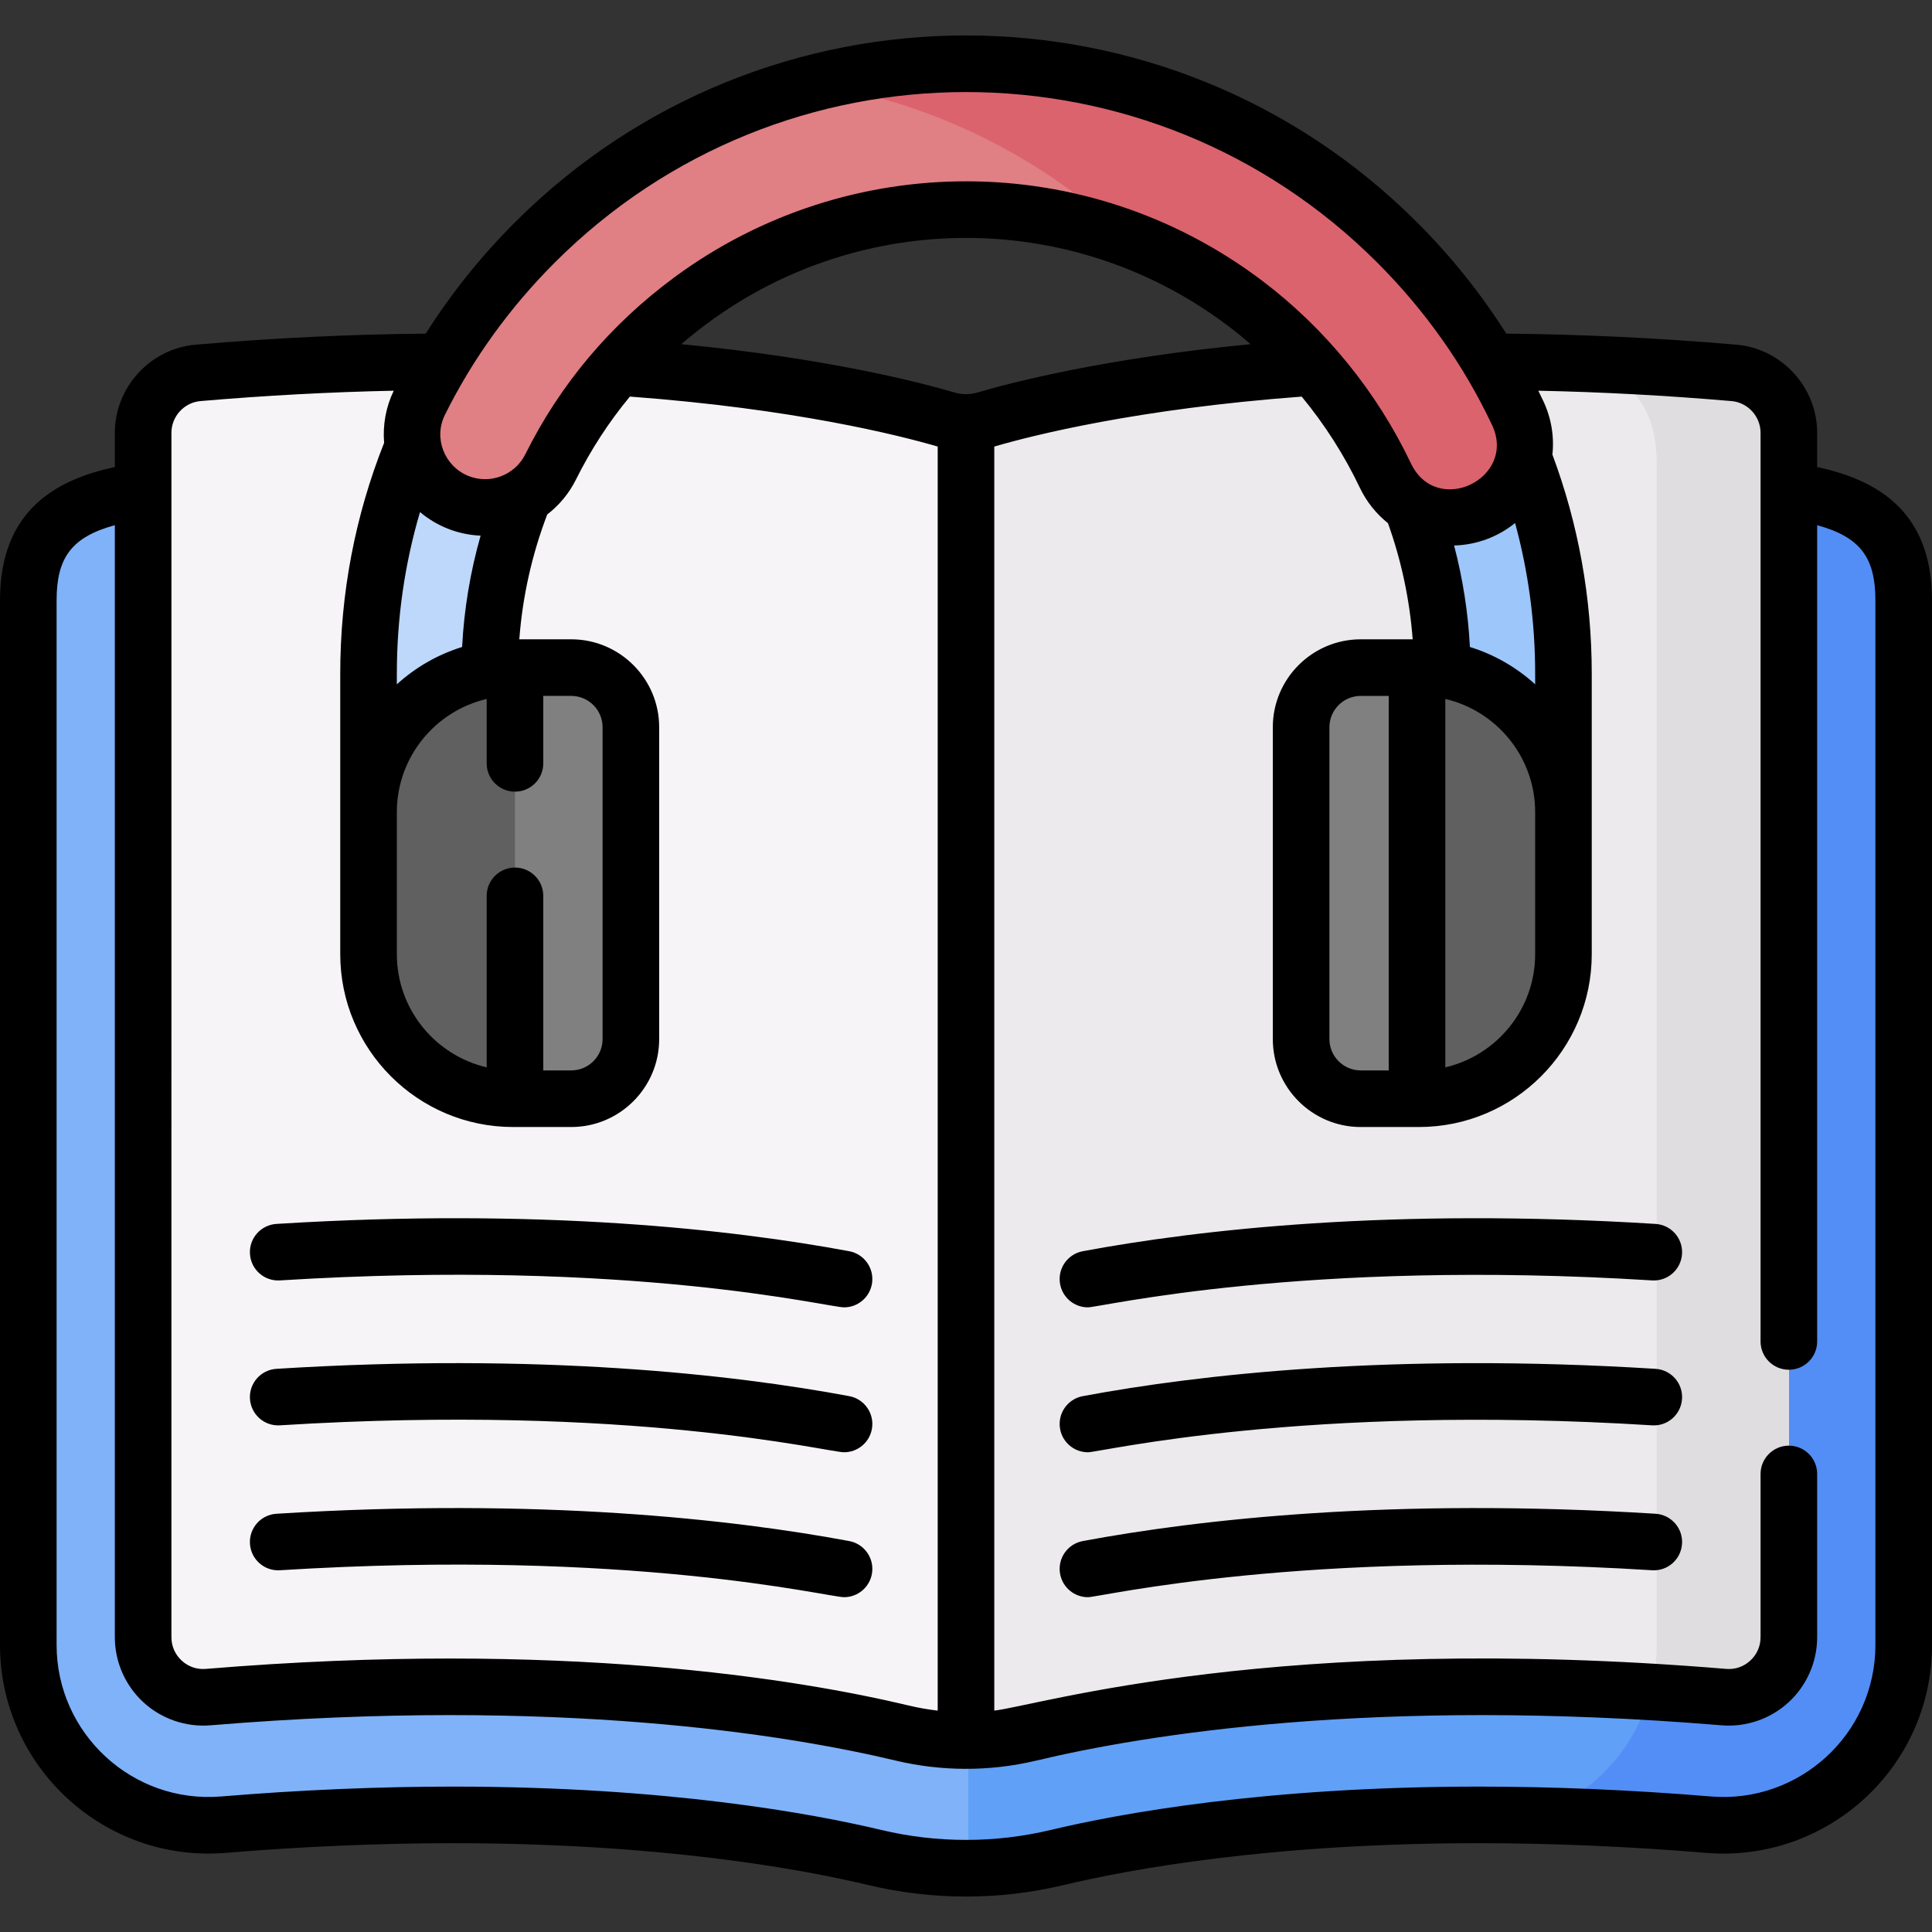
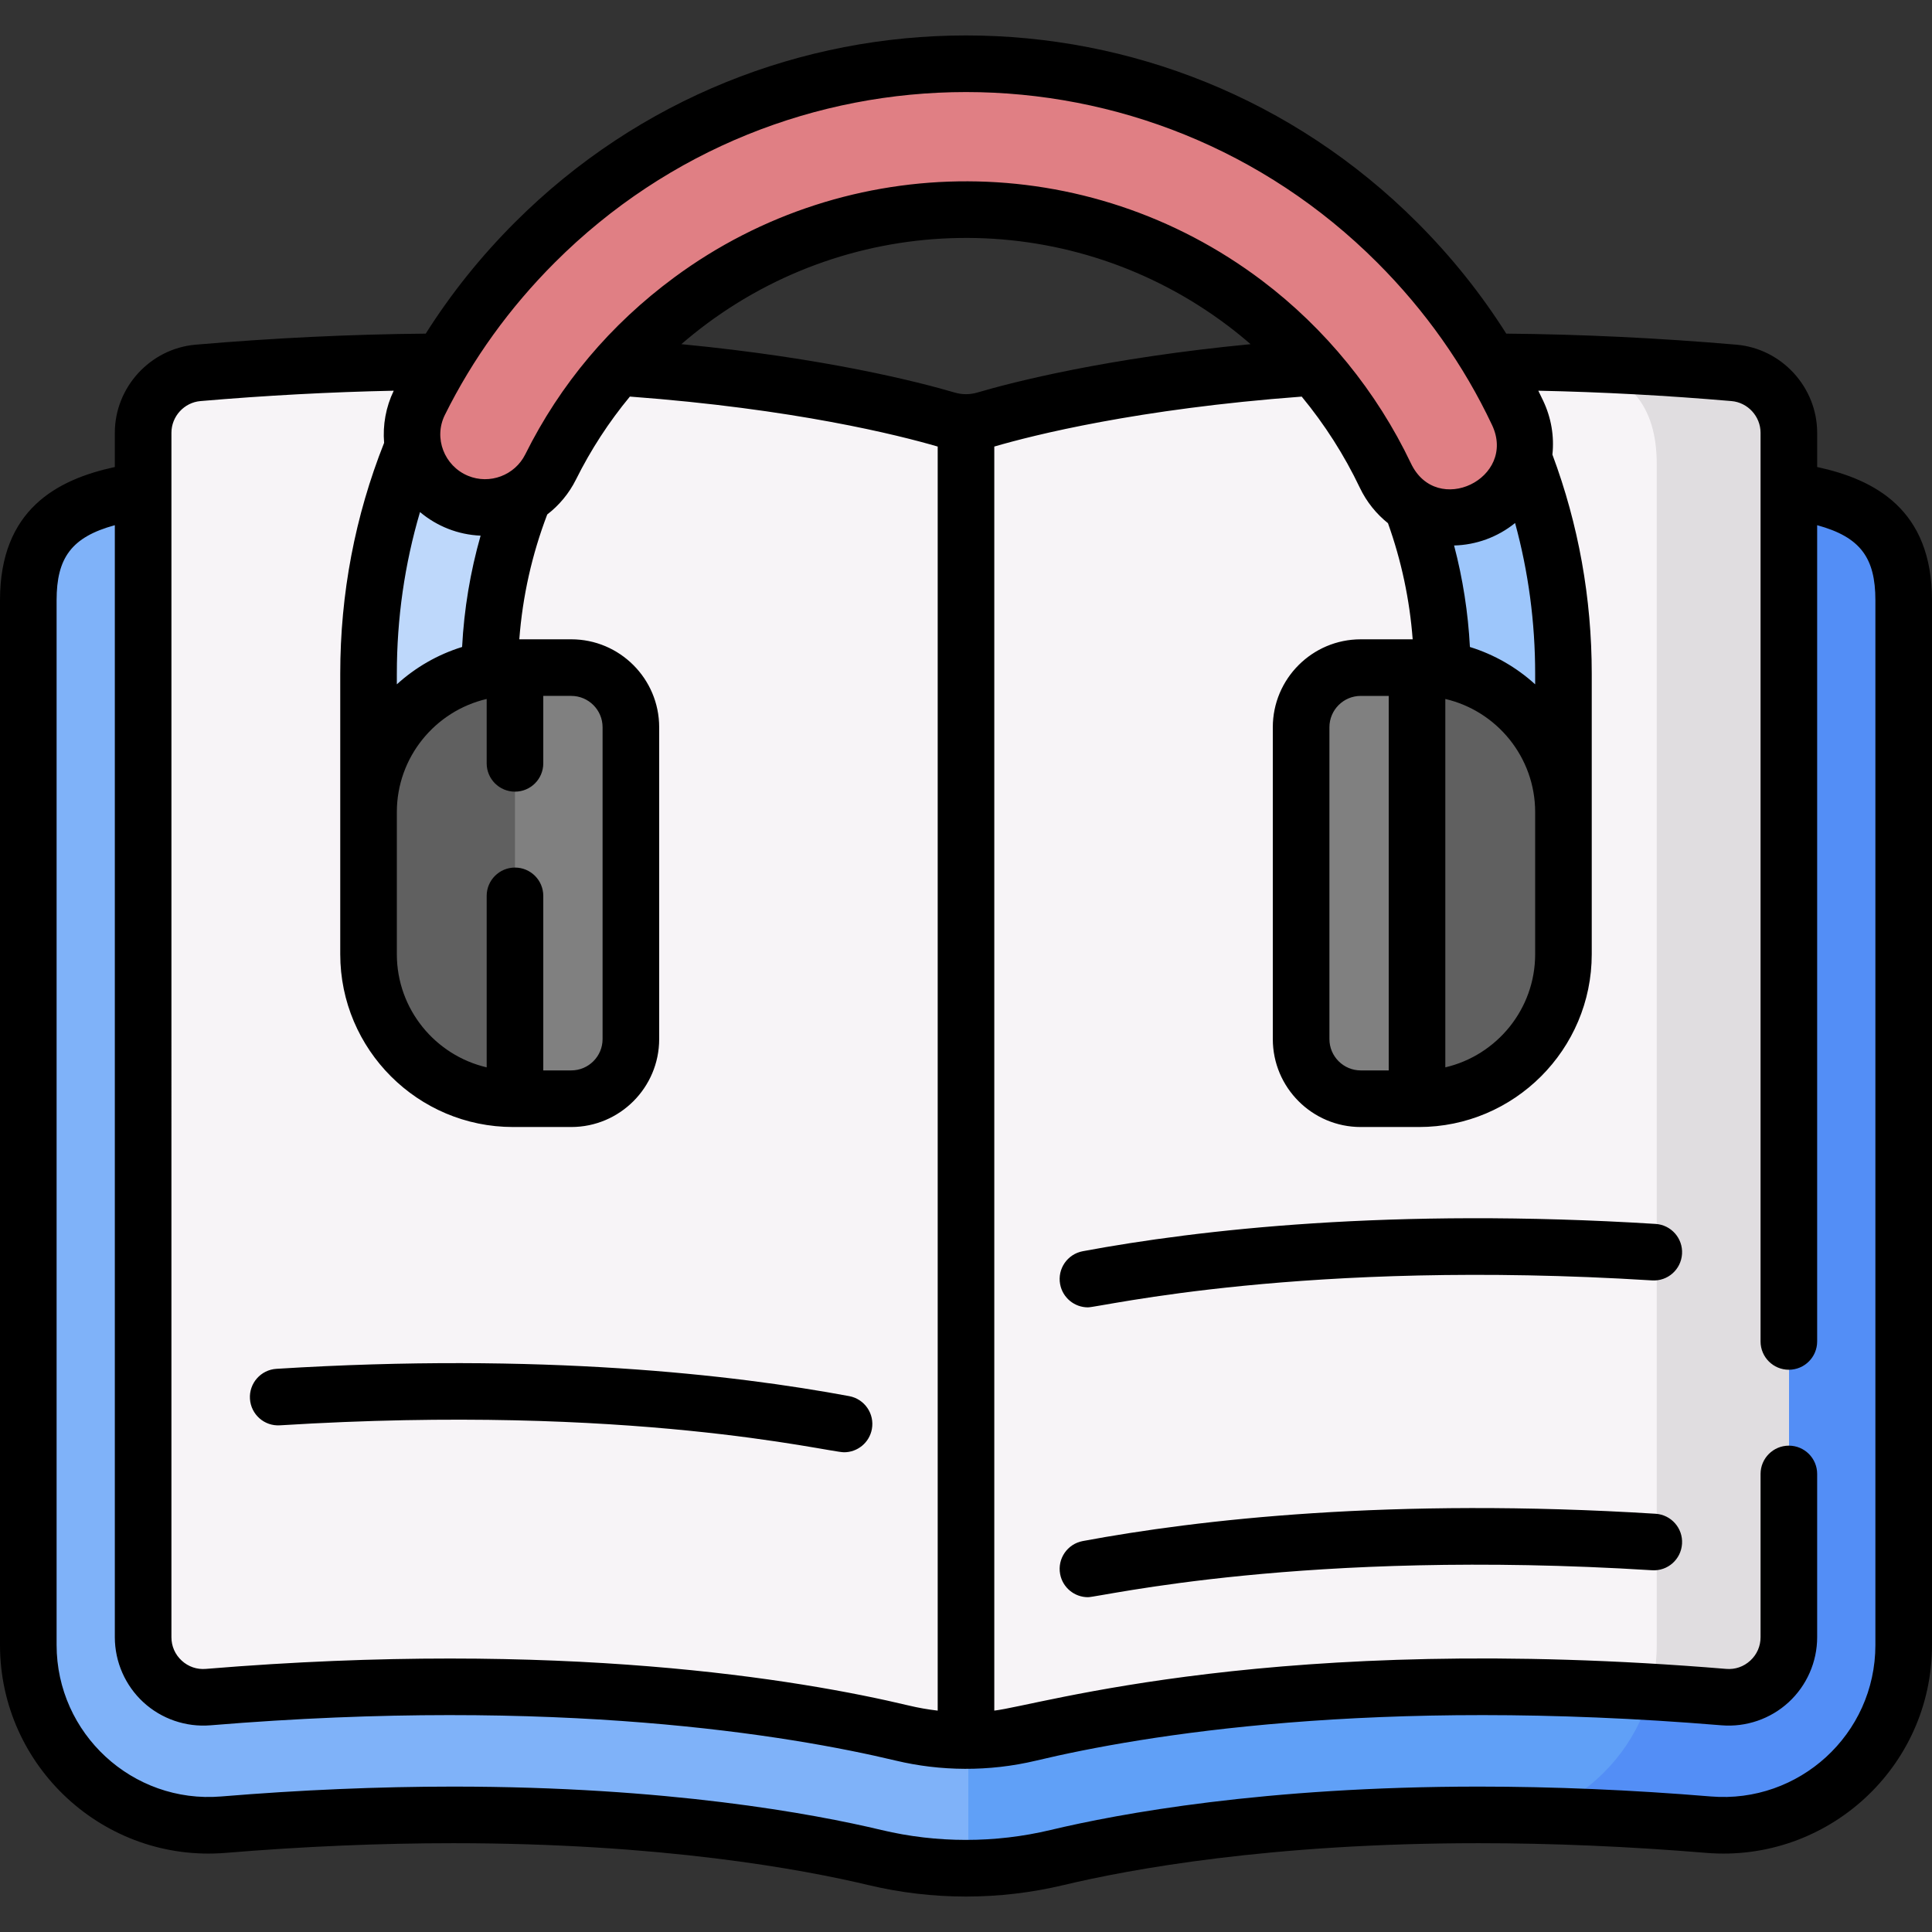
<svg xmlns="http://www.w3.org/2000/svg" id="Capa_1" enable-background="new 0 0 512 512" height="512" viewBox="0 0 512 512" width="512">
  <rect x="0" y="0" width="512" height="512" fill="#333333" stroke="none" />
  <g>
    <g>
      <g>
        <g>
          <g>
            <g>
              <g>
                <g>
                  <path d="m256 495.108c-8.122 0-16.249-.958-24.155-2.846-17.664-4.218-55.67-11.295-111.734-11.295-19.638 0-40.123.871-60.887 2.59-1.313.108-2.646.163-3.961.163-26.337 0-47.764-21.44-47.764-47.794v-276.859c0-25.008 18.779-28.361 43.681-30.502 23.472-2.018 46.663-3.041 68.93-3.041 70.161 0 116.197 10.024 135.889 15.422 19.692-5.398 65.728-15.422 135.889-15.422 22.267 0 45.458 1.023 68.931 3.041 24.901 2.14 43.68 5.494 43.68 30.502v276.858c0 12.807-4.998 24.835-14.073 33.87-9.02 8.979-20.985 13.924-33.689 13.924-.002 0-.002 0-.004 0-1.315 0-2.646-.055-3.959-.163-20.764-1.718-41.248-2.59-60.887-2.59-56.064 0-94.07 7.077-111.736 11.295-7.902 1.889-16.029 2.847-24.151 2.847z" fill="#7fb2f9" />
                  <path d="m460.82 128.565c-23.472-2.018-46.664-3.041-68.931-3.041-69.463 0-115.262 9.822-135.277 15.256v354.318c7.918-.047 15.835-.996 23.541-2.837 17.665-4.219 55.672-11.295 111.736-11.295 19.638 0 40.123.871 60.886 2.59 1.312.108 2.644.163 3.959.163h.003c12.705 0 24.67-4.945 33.689-13.924 9.075-9.035 14.073-21.063 14.073-33.87v-276.858c.001-25.008-18.778-28.361-43.679-30.502z" fill="#60a0f7" />
                  <g>
                    <path d="m460.82 128.565c-7.29-.627-14.547-1.146-21.764-1.58v308.94c0 12.807-4.998 24.835-14.073 33.87-5.21 5.186-11.405 9.017-18.155 11.336 15 .326 30.395 1.138 45.947 2.425 1.312.108 2.644.163 3.959.163h.003c12.705 0 24.67-4.945 33.689-13.924 9.075-9.035 14.073-21.063 14.073-33.87v-276.858c.001-25.008-18.778-28.361-43.679-30.502z" fill="#538ef6" />
                  </g>
                  <path d="m459.526 98.818c-112.094-9.637-180.025 7.006-198.43 12.411-3.326.977-6.866.977-10.192 0-18.405-5.405-86.336-22.048-198.43-12.411-8.227.707-14.542 7.613-14.542 15.87v319.189c0 9.307 7.953 16.639 17.228 15.871 93.626-7.748 156.02 2.859 183.995 9.539 11.082 2.647 22.609 2.647 33.691 0 27.975-6.681 90.368-17.288 183.995-9.539 9.275.768 17.228-6.564 17.228-15.871v-319.189c-.001-8.258-6.316-15.163-14.543-15.87z" fill="#f7f4f7" />
-                   <path d="m272.845 459.288c27.975-6.681 90.368-17.288 183.995-9.539 9.275.768 17.228-6.564 17.228-15.871v-319.19c0-8.258-6.315-15.163-14.542-15.87-112.094-9.637-180.025 7.006-198.43 12.411-1.663.488-3.379.732-5.096.732v349.312c5.652-.001 11.304-.662 16.845-1.985z" fill="#edeaed" />
                  <path d="m459.526 98.818c-13.976-1.201-27.264-1.994-39.856-2.451 11.849 3.66 19.386 10.807 19.386 26.645v312.914c0 4.266-.567 8.442-1.642 12.453 6.323.373 12.787.82 19.426 1.37 9.275.768 17.228-6.564 17.228-15.871v-319.19c0-8.258-6.315-15.163-14.542-15.87z" fill="#e0dde0" />
                </g>
              </g>
            </g>
          </g>
        </g>
        <g>
          <g>
            <g>
              <g>
                <path d="m398.284 249.44c-8.85 0-16.049-7.2-16.049-16.049v-54.853c0-69.606-56.629-126.234-126.234-126.234-69.607 0-126.236 56.629-126.236 126.234v54.853c0 8.85-7.2 16.049-16.048 16.049-8.85 0-16.049-7.2-16.049-16.049v-54.853c0-42.292 16.47-82.052 46.376-111.958 29.905-29.905 69.666-46.374 111.958-46.374 42.291 0 82.052 16.47 111.958 46.374 29.905 29.906 46.374 69.667 46.374 111.958v54.853c-.001 8.849-7.201 16.049-16.05 16.049z" fill="#bed8fb" />
              </g>
            </g>
            <path d="m256.612 20.212v32.098c69.325.332 125.622 56.825 125.622 126.227v54.853c0 8.85 7.199 16.049 16.049 16.049 8.849 0 16.048-7.199 16.048-16.049v-54.853c0-42.291-16.47-82.052-46.374-111.958-29.76-29.76-69.282-46.209-111.345-46.367z" fill="#9dc6fb" />
            <g>
              <path d="m135.968 291.17h15.416c8.728 0 15.804-7.076 15.804-15.804v-82.641c0-8.728-7.076-15.804-15.804-15.804h-15.416c-21.153 0-38.301 17.148-38.301 38.301v37.646c0 21.154 17.148 38.302 38.301 38.302z" fill="#606060" />
            </g>
            <path d="m151.385 176.922h-14.911v114.249h14.911c8.728 0 15.804-7.076 15.804-15.804v-82.641c-.001-8.729-7.076-15.804-15.804-15.804z" fill="#808080" />
            <g>
              <path d="m376.032 291.17h-15.416c-8.728 0-15.804-7.076-15.804-15.804v-82.641c0-8.728 7.076-15.804 15.804-15.804h15.416c21.153 0 38.301 17.148 38.301 38.301v37.646c0 21.154-17.148 38.302-38.301 38.302z" fill="#606060" />
            </g>
            <path d="m391.929 135.649c-9.509 3.87-20.373-.358-24.789-9.627-8.502-17.847-21.331-33.681-37.206-45.669-21.465-16.21-47.031-24.777-73.934-24.777-26.42 0-51.615 8.291-72.86 23.975-15.92 11.754-28.571 26.823-37.217 44.194-4.537 9.115-15.341 13.177-24.749 9.282-10.318-4.271-14.962-16.392-9.999-26.395 7.731-15.582 17.96-29.775 30.553-42.368 30.522-30.523 71.105-47.333 114.272-47.333s83.75 16.81 114.273 47.333c13.365 13.365 24.053 28.499 31.918 45.167 4.741 10.046.065 22.015-10.223 26.202z" fill="#e07f84" />
          </g>
        </g>
      </g>
      <path d="m360.615 176.922h14.911v114.249h-14.911c-8.728 0-15.804-7.076-15.804-15.804v-82.641c.001-8.729 7.076-15.804 15.804-15.804z" fill="#808080" />
    </g>
    <g>
-       <path d="m402.191 109.431c-7.866-16.668-18.553-31.801-31.918-45.167-30.523-30.523-71.106-47.333-114.273-47.333-13.956 0-27.638 1.767-40.801 5.177 31.456 4.886 60.574 19.105 84.05 41.297 10.872 4.1 21.182 9.772 30.686 16.948 15.876 11.988 28.704 27.822 37.206 45.669 4.415 9.269 15.279 13.497 24.789 9.627l.039-.016c10.288-4.187 14.963-16.157 10.222-26.202z" fill="#db636e" />
-     </g>
+       </g>
    <g>
      <path d="m74.192 377.725c93.268-5.801 145.196 7.141 149.498 7.141 3.541 0 6.692-2.52 7.364-6.128.759-4.072-1.928-7.988-5.999-8.747-30.62-5.704-81.811-11.592-151.795-7.237-4.134.257-7.277 3.817-7.02 7.951.258 4.135 3.805 7.287 7.952 7.02z" />
-       <path d="m74.192 416.131c93.268-5.801 145.196 7.141 149.498 7.141 3.541 0 6.692-2.52 7.364-6.128.759-4.072-1.928-7.988-5.999-8.747-30.62-5.704-81.811-11.591-151.795-7.237-4.134.257-7.277 3.817-7.02 7.951.258 4.134 3.805 7.289 7.952 7.02z" />
-       <path d="m74.192 339.321c93.263-5.801 145.196 7.141 149.498 7.141 3.541 0 6.692-2.52 7.364-6.128.759-4.072-1.928-7.988-5.999-8.747-30.621-5.705-81.813-11.591-151.795-7.237-4.134.257-7.277 3.817-7.02 7.951.258 4.133 3.805 7.284 7.952 7.02z" />
-       <path d="m438.739 362.755c-69.986-4.354-121.175 1.533-151.795 7.237-4.071.758-6.758 4.674-5.999 8.747.672 3.608 3.822 6.128 7.364 6.128 3.313 0 57.203-12.884 149.498-7.141 4.158.266 7.693-2.886 7.951-7.02.259-4.134-2.885-7.694-7.019-7.951z" />
      <path d="m438.739 401.16c-69.986-4.354-121.175 1.532-151.795 7.237-4.071.758-6.758 4.674-5.999 8.747.672 3.608 3.822 6.128 7.364 6.128 3.304 0 57.203-12.882 149.498-7.141 4.158.268 7.693-2.886 7.951-7.02.259-4.134-2.885-7.694-7.019-7.951z" />
      <path d="m438.739 324.35c-69.986-4.354-121.175 1.532-151.795 7.237-4.071.759-6.758 4.675-5.999 8.747.672 3.608 3.822 6.128 7.364 6.128 3.31 0 57.205-12.881 149.498-7.141 4.158.263 7.693-2.887 7.951-7.02.259-4.134-2.885-7.694-7.019-7.951z" />
      <path d="m481.568 123.763v-9.075c0-12.058-9.399-22.311-21.399-23.343-20.709-1.78-41.2-2.757-60.995-2.93-6.679-10.563-14.567-20.424-23.597-29.454-66.086-66.085-173.058-66.096-239.153 0-9.018 9.018-16.917 18.881-23.599 29.454-19.796.173-40.287 1.15-60.994 2.93-11.999 1.031-21.399 11.285-21.399 23.343v9.075c-15.291 3.311-30.432 11.235-30.432 35.304v276.858c0 32.249 27.606 57.766 59.843 55.105 20.562-1.702 40.839-2.564 60.268-2.564 55.297 0 92.648 6.948 109.992 11.09 17.024 4.066 34.762 4.069 51.793 0 17.343-4.142 54.695-11.09 109.994-11.09 19.429 0 39.706.863 60.269 2.564 31.926 2.639 59.841-22.485 59.841-55.104v-276.859c0-24.069-15.141-31.992-30.432-35.304zm-80.054 14.842c3.528 12.921 5.319 26.293 5.319 39.931v2.819c-4.911-4.47-10.795-7.888-17.292-9.898-.478-9.129-1.884-18.122-4.193-26.898 5.816-.148 11.488-2.179 16.166-5.954zm5.319 76.618v37.646c0 14.577-10.183 26.813-23.807 29.99v-97.626c13.624 3.177 23.807 15.413 23.807 29.99zm-288.939-105.257c7.358-14.831 17.162-28.423 29.138-40.398 60.222-60.224 157.707-60.232 217.938 0 12.711 12.712 22.952 27.201 30.438 43.064 6.663 14.117-14.649 24.534-21.497 10.164-9.068-19.038-22.713-35.784-39.457-48.428-46.323-34.979-109.626-34.914-155.77-.85-16.93 12.5-30.212 28.274-39.476 46.885-2.771 5.567-9.433 8.069-15.167 5.695-6.306-2.611-9.182-10.018-6.147-16.132zm213.523-18.757c-38.253 3.688-62.905 10.024-72.436 12.823-1.904.559-3.975.585-5.964 0-9.535-2.8-34.192-9.137-72.455-12.825 2.261-1.946 4.599-3.826 7.031-5.622 40.915-30.203 96.918-30.134 137.821.753 2.058 1.553 4.055 3.183 6.003 4.871zm-226.25 87.327c0-14.678 2.065-29.027 6.139-42.834 4.481 3.763 10.071 5.998 16.059 6.252-2.734 9.593-4.378 19.459-4.903 29.502-6.498 2.009-12.384 5.428-17.296 9.899v-2.819zm0 36.687c0-14.577 10.183-26.813 23.807-29.99v17.064c0 4.142 3.357 7.5 7.5 7.5s7.5-3.358 7.5-7.5v-17.875h7.411c4.579 0 8.304 3.725 8.304 8.303v82.642c0 4.579-3.725 8.303-8.304 8.303h-7.411v-46.256c0-4.142-3.357-7.5-7.5-7.5s-7.5 3.358-7.5 7.5v45.445c-13.624-3.177-23.807-15.413-23.807-29.99zm-59.735-100.535c0-4.339 3.375-8.027 7.685-8.397 17.334-1.491 34.505-2.405 51.228-2.75-2.084 4.311-2.942 9.098-2.552 13.818-7.707 19.426-11.625 39.996-11.625 61.178v36.687 37.646c0 25.254 20.547 45.801 45.802 45.801h.495.01s.006 0 .01 0h14.901c12.85 0 23.304-10.454 23.304-23.303v-82.642c0-12.85-10.454-23.303-23.304-23.303h-13.763c.863-11.362 3.344-22.45 7.401-33.082 3.121-2.406 5.756-5.522 7.614-9.253 3.946-7.926 8.726-15.266 14.288-21.99 43.597 3.245 71.272 10.238 81.575 13.243v334.99c-2.558-.295-5.099-.739-7.604-1.337-29.198-6.973-92.237-17.507-186.354-9.719-2.372.201-4.638-.583-6.39-2.196-1.755-1.615-2.721-3.817-2.721-6.201zm451.568 321.238c0 23.75-20.314 42.084-43.606 40.156-20.971-1.735-41.664-2.615-61.504-2.615-56.836 0-95.494 7.206-113.479 11.5-14.67 3.505-30.152 3.504-44.824 0-17.985-4.295-56.643-11.5-113.477-11.5-19.84 0-40.533.88-61.503 2.615-23.523 1.945-43.607-16.688-43.607-40.156v-276.859c0-11.21 3.945-16.755 15.432-19.885v294.694c0 6.53 2.756 12.812 7.562 17.236 4.802 4.421 11.283 6.645 17.785 6.11 92.04-7.619 153.306 2.593 181.634 9.359 11.749 2.806 24.647 2.993 37.176 0 28.327-6.765 89.592-16.978 181.634-9.359 6.505.534 12.984-1.69 17.785-6.11 4.806-4.424 7.562-10.706 7.562-17.236v-43.264c0-4.142-3.357-7.5-7.5-7.5s-7.5 3.358-7.5 7.5v43.264c0 2.383-.966 4.585-2.721 6.201-1.751 1.613-4.019 2.398-6.39 2.196-119.11-9.857-182.147 9.694-193.958 11.056v-334.989c10.292-3.003 37.932-9.987 81.469-13.235 6.08 7.369 11.276 15.485 15.4 24.142 1.8 3.778 4.384 6.941 7.46 9.403 3.553 9.927 5.748 20.24 6.549 30.773h-13.763c-12.85 0-23.304 10.454-23.304 23.303v82.642c0 12.85 10.454 23.303 23.304 23.303h14.901.01s.006 0 .01 0h.495c25.255 0 45.802-20.546 45.802-45.801v-37.646-36.687c0-20.03-3.513-39.553-10.425-58.069.514-4.825-.298-9.711-2.434-14.238-.425-.901-.864-1.796-1.305-2.689 16.717.345 33.884 1.259 51.215 2.75 4.31.37 7.685 4.059 7.685 8.397v240.808c0 4.142 3.357 7.5 7.5 7.5s7.5-3.358 7.5-7.5v-216.314c11.486 3.13 15.432 8.675 15.432 19.885v276.859zm-128.974-251.504v99.248h-7.411c-4.579 0-8.304-3.725-8.304-8.303v-82.642c0-4.579 3.725-8.303 8.304-8.303z" />
    </g>
  </g>
</svg>